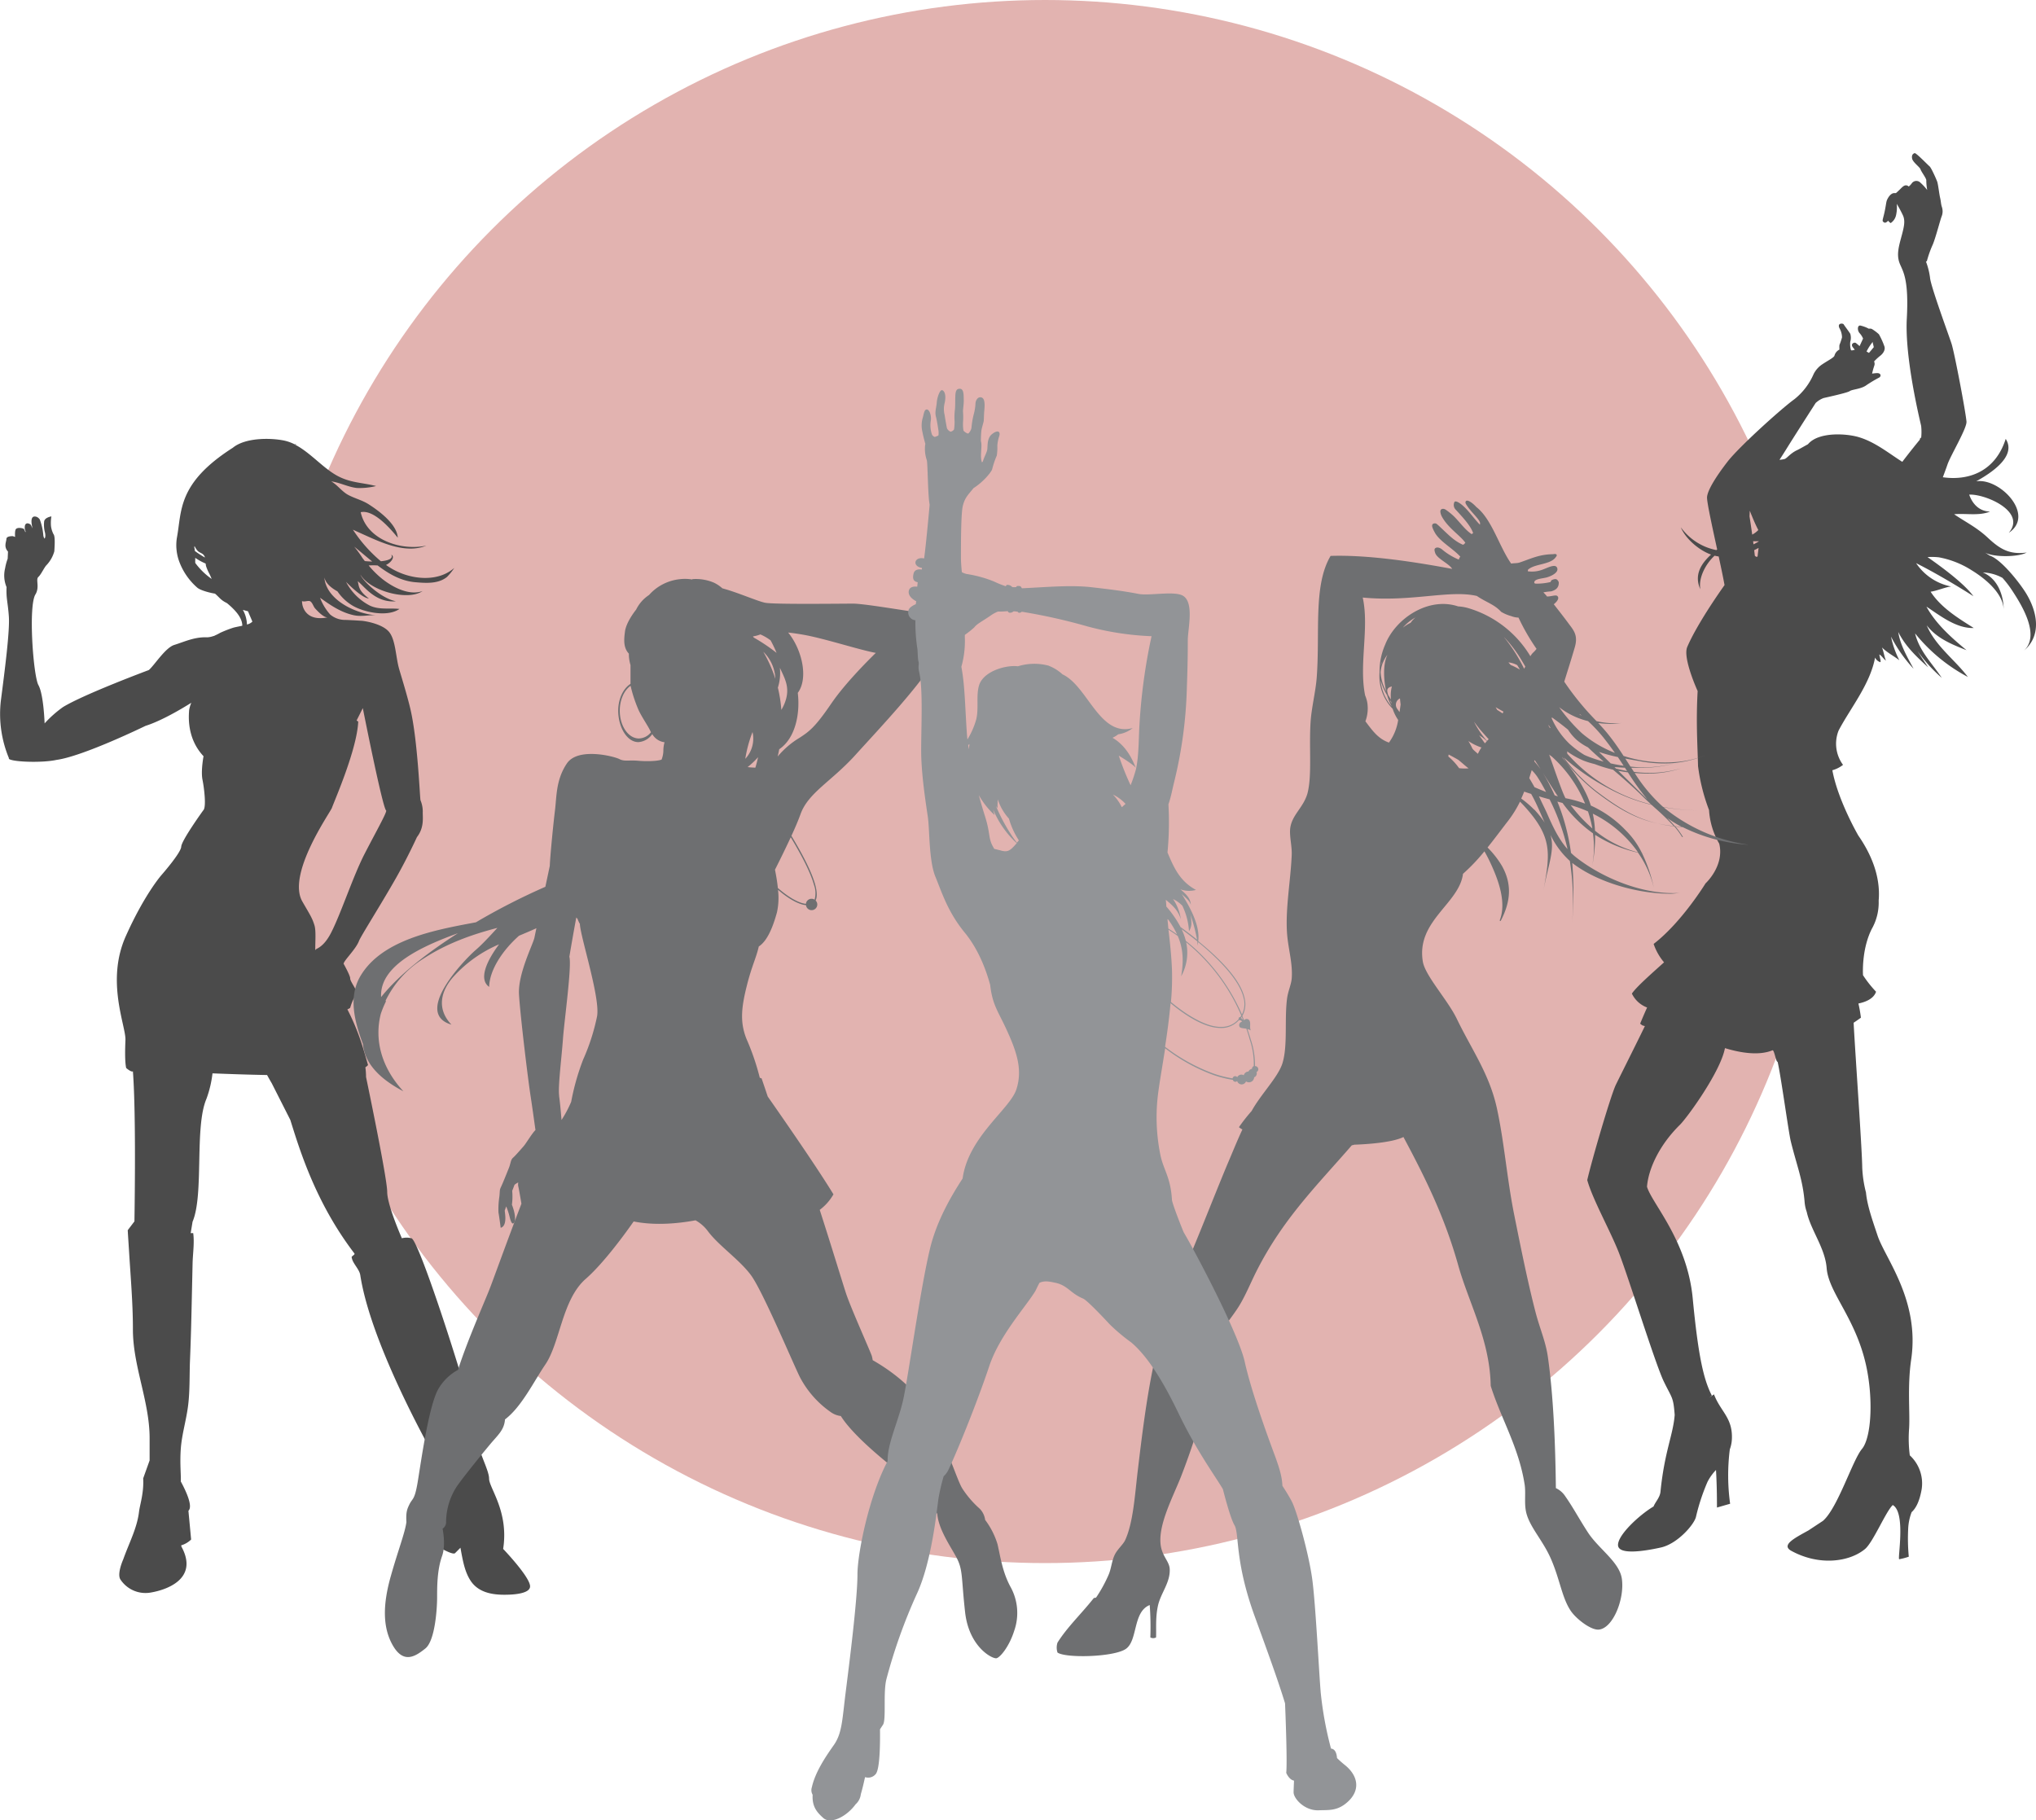
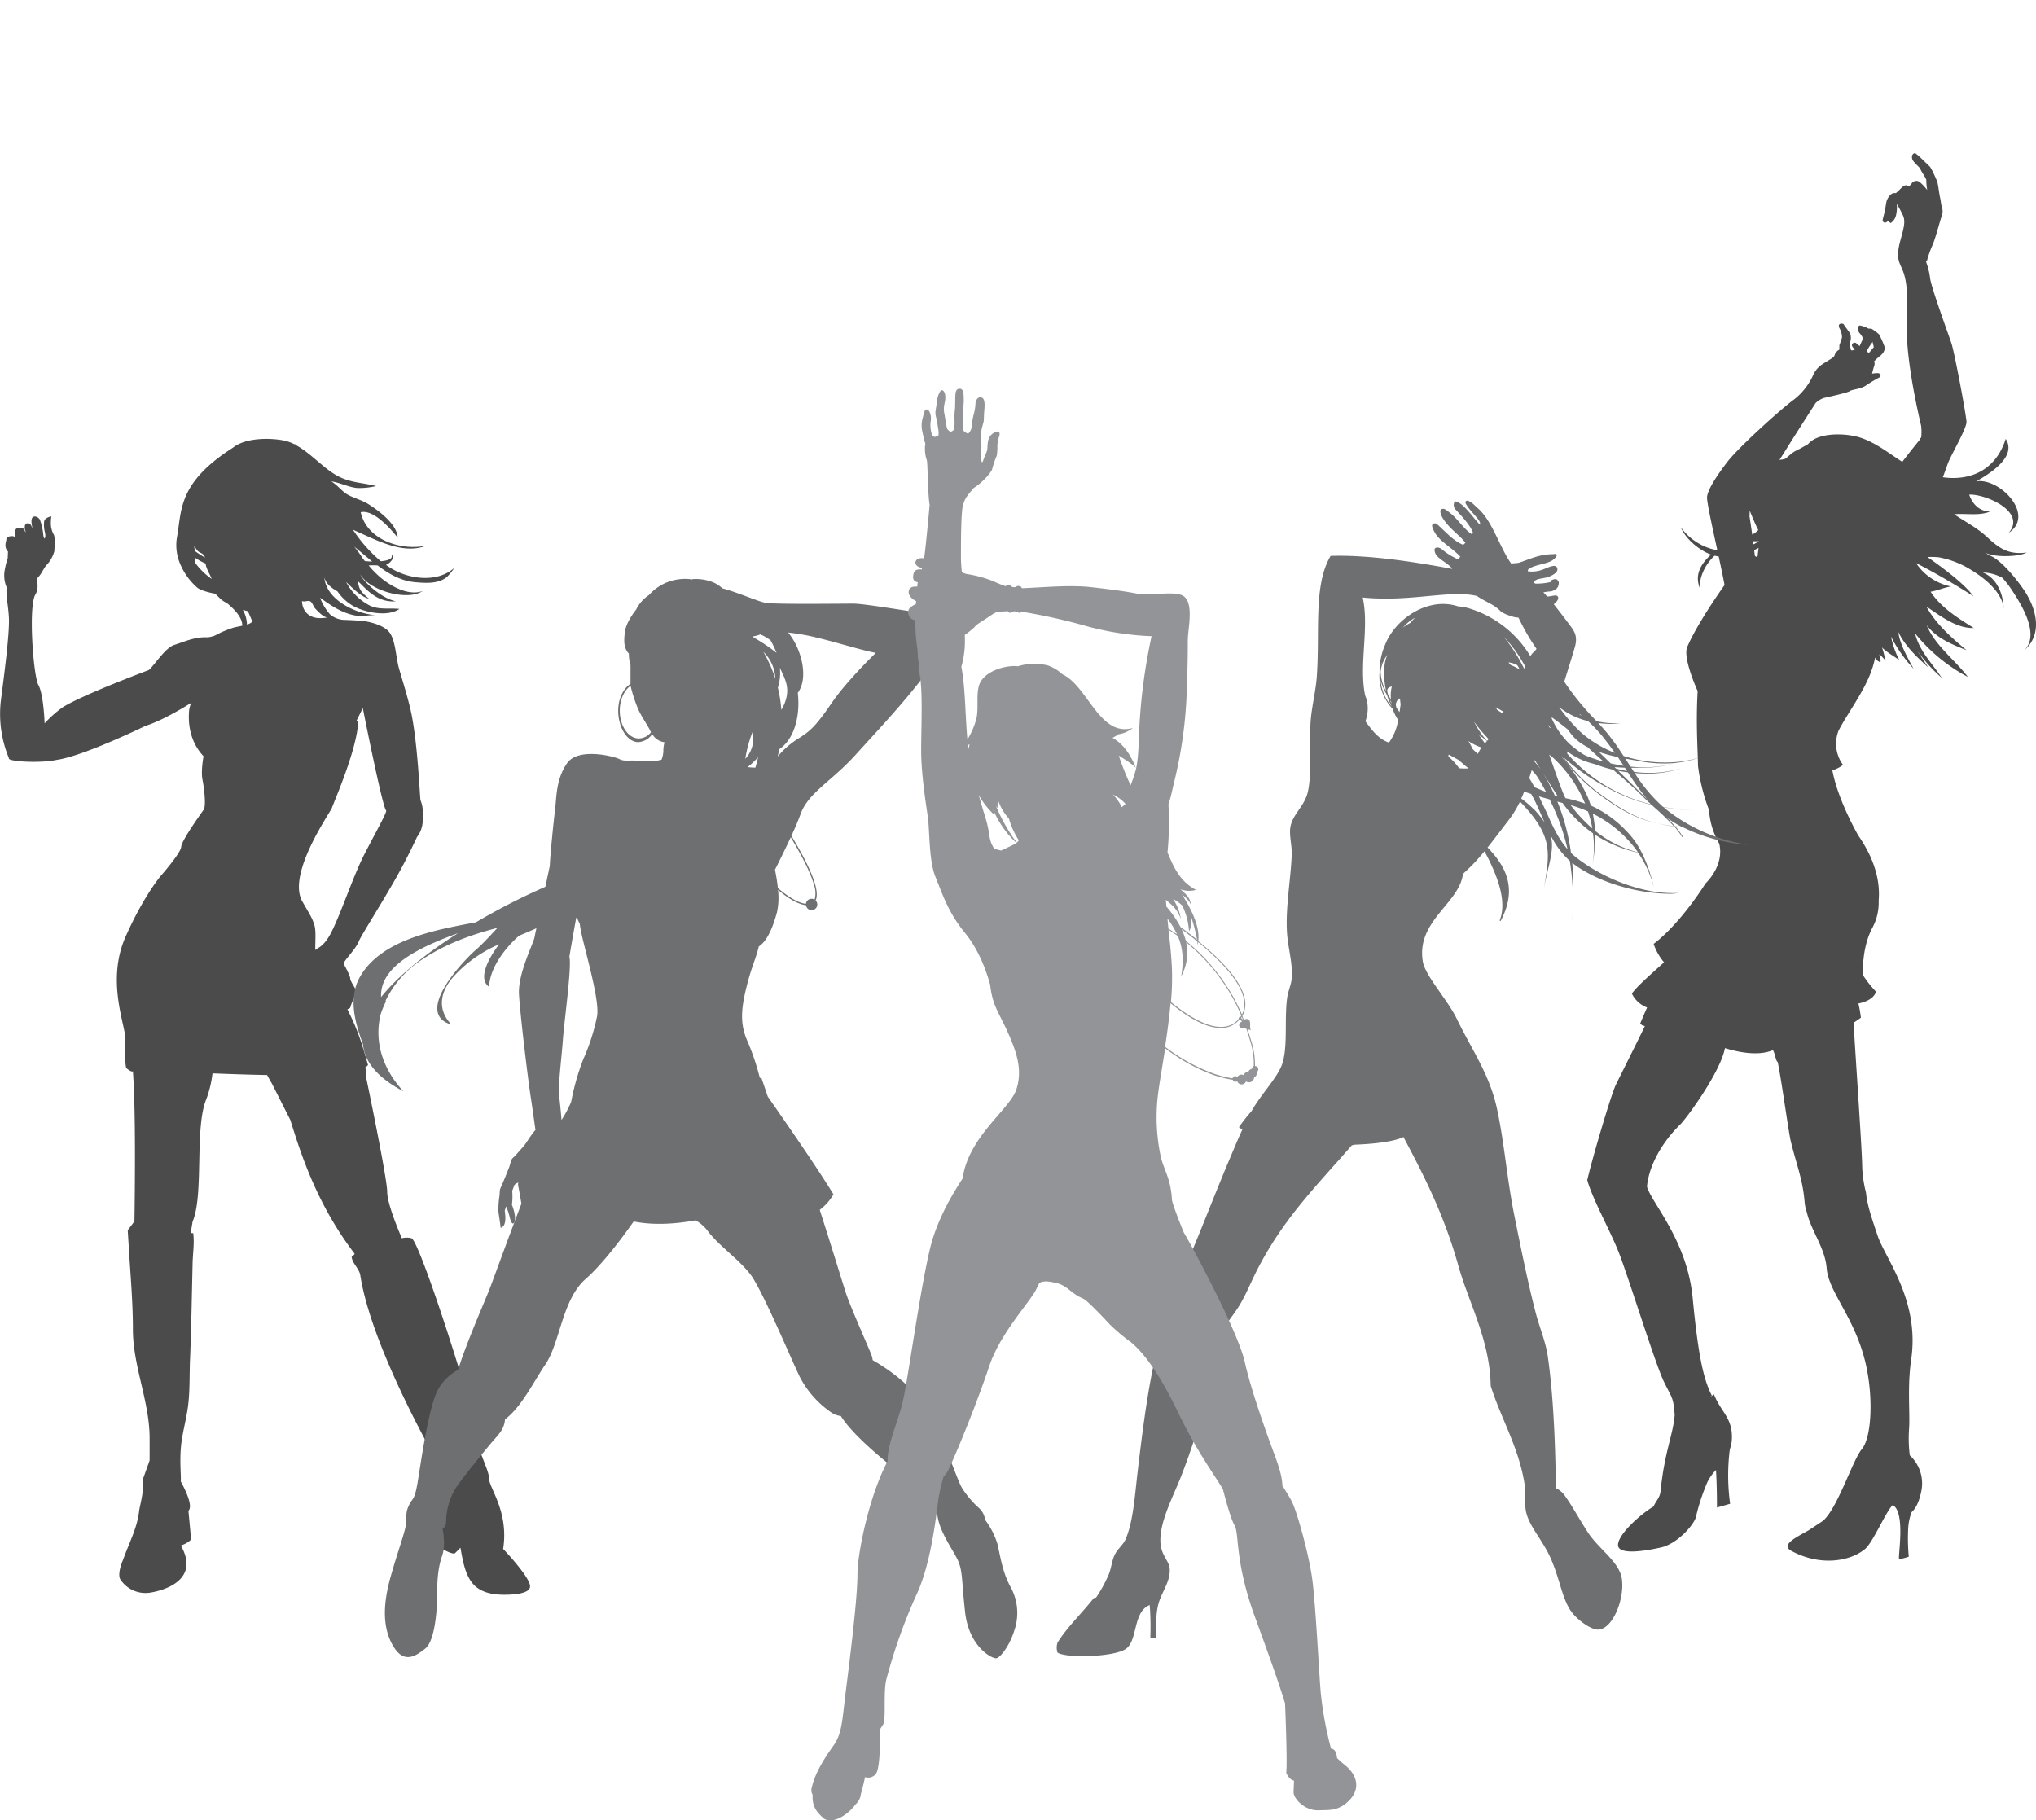
<svg xmlns="http://www.w3.org/2000/svg" data-name="layer 1" viewBox="0 0 586.09 524.08">
-   <circle cx="300.83" cy="225" r="225" style="fill:#e2b3b0" />
  <path d="M688.34 328.11c-1.68-2.73-7-9.65-10.46-10.79l-1.3-.85c2.41 1.4 9.51 1.36 12 0-5.14.68-7.85-1.14-11.3-4.36-3.08-2.87-6.4-4.49-9.59-6.66 3.34-.32 7.22.54 10.34-.78-3.08-.05-5.07-2.18-6-4.87 4.62-.24 16.6 4.89 11.39 11 7.72-5.14-2.57-15.91-9.37-14.83 3.57-2 11.86-7 8.49-12.22-2.88 9.1-10.27 12.15-18.1 11.05.68-1.8 1.16-3.15 1.35-3.71.86-2.51 5.59-10.39 5.46-12.29-.18-2.57-3.45-19.86-4.32-22.51s-6-16.57-6.17-18.92a20.7 20.7 0 0 0-1.17-4.66c.17-.06.27-.13.28-.23a31 31 0 0 1 1.73-4.8c.91-2.31 2.14-7.16 2.53-8.07a3.94 3.94 0 0 0 0-2.73c-.26-.9-.23-1.52-.48-2.57s-.56-3.88-.84-4.64-1.71-4-2.21-4.4-3.87-3.92-4.28-3.78-.93.48-.72 1.56 2.24 2.47 2.42 3.11 1.75 2.66 1.66 3.2a16.87 16.87 0 0 0 .26 2.74A15.2 15.2 0 0 0 658 210a1.62 1.62 0 0 0-2.49.16 5 5 0 0 1-.88.94c-1-.89-1.84.14-2.48.77-.39.39-.87.82-1.2 1.12h-.52c-1.14.05-1.93 1.61-2.13 2.17s-.27 1.72-.74 3.74-.71 2.14 0 2.55c.35.2.79-.13 1.14-.51a2.39 2.39 0 0 0 .73.68 3.68 3.68 0 0 0 1.58-2.44 10.36 10.36 0 0 0 .17-3.09 37.08 37.08 0 0 1 1.77 3.3c.79 1.72.25 3.63-.57 6.65s-1.22 5.1-.31 7.32 2.62 4.38 2 15.77 3.8 29.38 4.13 30.89a16 16 0 0 1 0 3.46l-.27-.05c0 .21-.1.41-.16.61-.91 1.1-2.73 3.34-5 6.32-4-2.55-7.77-5.65-12.4-7.07-3.68-1.13-11.72-1.62-14.75 2-1.19.65-2.33 1.33-3.12 1.7-1.92.89-2.94 2.35-3.58 2.55a9.43 9.43 0 0 1-1.5.24c.72-1.1 1.36-2.11 1.87-2.93 1.9-3.08 6.75-10.65 8.53-13.42a6.8 6.8 0 0 1 2.28-1.43c1.13-.27 6.87-1.51 7.54-2s3-.56 4.54-1.53a39.13 39.13 0 0 1 3.78-2.29c.86-.35.73-1.44-.51-1.36-.36 0-.84.07-1.37.14a21.39 21.39 0 0 1 .67-2.41 1.59 1.59 0 0 0-.1-1.09 15.57 15.57 0 0 1 1.71-1.59c.8-.58 1.69-1.76 1.21-2.89a21.93 21.93 0 0 0-1.53-3.35 14 14 0 0 0-2.04-1.53 1.55 1.55 0 0 0-.86-.06 9.44 9.44 0 0 0-2.46-.92c-.88-.08-.88 1.45-.2 2.19a5.39 5.39 0 0 1 1 1.56l-1 2.17c-.43-.37-.87-.75-1.07-.89-.45-.32-1.69.22-.84 1.28l.52.65c-.38.13-1 .3-1.1.09a6.09 6.09 0 0 1-.19-2.41 3.91 3.91 0 0 0 0-2.25c-.29-.53-1.73-2.4-1.9-2.73s-1.93-.48-1.23 1.08a5.5 5.5 0 0 1 .75 2.66 17.47 17.47 0 0 1-.75 2.22 11.44 11.44 0 0 0 0 1.3 2.75 2.75 0 0 0-1.44 1.8c-.29.6-1.93 1.38-3.62 2.53a7.16 7.16 0 0 0-2.4 2.8 18.69 18.69 0 0 1-5.51 7.17c-3.63 2.6-15.93 13.69-19.26 18s-5.69 8.14-5.87 10.13c-.12 1.26 1.44 8.34 2.91 15.11l-.23.19a16.62 16.62 0 0 1-10.24-6.57c1.34 3.26 5.2 6.61 8.71 7.86-2.91 2.66-4.94 5.9-3.08 10-.61-3.29 1.54-7.35 4.1-9.68.37.09.77.16 1.18.23.68 3.17 1.31 6.14 1.68 8.23-4.85 6.86-8.93 13.55-10.74 17.83-1.35 3.19 3 12.68 3 12.68-.52 9.15 0 16.17.11 21.59a54.65 54.65 0 0 0 3.17 12.67 21.86 21.86 0 0 0 2.93 9.66c1.57 6.43-3.94 11.45-3.94 11.45s-6.85 11.21-14.94 17.43a16.38 16.38 0 0 0 3 5.3c-3.86 3.47-8 7.12-9.26 9a7.93 7.93 0 0 0 4.38 4q-1 2.21-2 4.65c.89.79.9.49 1.35.72-1 2.16-8.11 16.34-8.44 17.08-1.6 3.64-6.78 21.35-8.14 27.23 1.56 5.62 6.68 14.66 9.14 21 2.83 7.28 10.42 31.85 12.9 37 2.39 4.93 2.73 4.34 3.13 9.61-.42 5.68-2.94 10.55-4.09 22.12-.16 1.66-1.45 2.89-2 4.25-4 2.36-10.37 8.23-10.22 11.16s8 1.61 12.34.64c4.8-1.06 9.69-6.71 10.12-8.92a58.74 58.74 0 0 1 3.31-10 14.46 14.46 0 0 1 2.43-3.39c.22 3.59.28 7.17.28 10.81l3.79-1.09a59.63 59.63 0 0 1-.09-15.66 9.91 9.91 0 0 0 .6-3.07c.23-6-3.21-7.78-5.1-12.61l-.06-.16c-.46.32-.92.64-1.39 1l.77-.66c-2.36-4.59-3.9-11.27-5.5-28s-11.79-27.32-13.16-32.11c.38-4.91 3.35-11.78 9.44-17.79 2-1.92 11.73-15.27 13-22.11 2.83.86 9.15 2.52 13.69.62.52-.14 1 3.47 1.47 3.31.91 3.82 3.14 20.18 3.78 22.84 1.69 6.92 3.47 11.05 4 17.61a11.49 11.49 0 0 0 .61 2.79c1.16 5.26 5.28 10.35 5.73 16.17.55 7.1 8.33 14.31 11.35 28 2.11 9.62 1.54 20.78-1.19 24.05s-7 17.08-11.24 20.71l-4.17 2.75c-4 2.22-8 4.23-4.88 5.9 8 4.36 16.65 3.19 21.16-.54 2.34-1.94 6-10.82 8-12.67 3.85 2.2 1.31 15.6 1.86 15.6a18.77 18.77 0 0 0 2.75-.73 55.33 55.33 0 0 1-.18-7.89 15.12 15.12 0 0 1 1-4.94c1.12-1 2.25-2.9 2.89-6.61a11 11 0 0 0-3.42-9.74 38 38 0 0 1-.19-7.85c.26-4.69-.54-12.06.59-19.73 2.51-17.06-7.47-29.09-9.66-35.64-1.47-4.41-3-8.66-3.35-12.43a34.46 34.46 0 0 1-1.08-7.18c-.06-5.53-2-32.52-2.48-41.71 1.36-.9 2.1-1.46 2.1-1.46a41.07 41.07 0 0 0-.72-4.08c2-.41 4.39-1.33 5.08-3.39a32.91 32.91 0 0 1-3.76-4.76c-.08-1.62-.17-7.92 2.51-13.29a15.38 15.38 0 0 0 2-8.19c.63-7.24-2.45-13.81-5.85-18.71 0 0-5.88-10.1-7.48-18.81a8.9 8.9 0 0 0 3.07-1.55 10.27 10.27 0 0 1-1.27-9.89c3.37-6.43 9.06-13.28 10.5-21a2.48 2.48 0 0 0 1.51 1.33c.27-.27-.29-1.74-.28-2.22.6.28 1.28 1.37 1.89 1.77-.48-1.2-.66-2.64-1.14-3.8 1.37 1.42 3.65 2.62 5 3.69a25.94 25.94 0 0 1-2.39-6.79 41.23 41.23 0 0 0 6.49 9.24c-1.79-3.3-3.89-6.94-4.41-10.59 2.05 4.13 5.23 7.1 8.62 10.19-1.06-1.58-2.12-3.14-3.1-4.75a42.36 42.36 0 0 0 7 7.76c-2.82-4.25-6.46-7.71-7.68-12.79a48.89 48.89 0 0 0 15.2 12.54c-3.69-4.91-9.35-8.92-11.85-14.86 2.94 3.79 7.32 5.52 11.47 7.16-4.17-3.46-8.81-7.49-11.55-12.55 3.93 2.59 8.58 6.32 13.63 6.16-4.45-2.81-9.42-5.82-12.43-10.45 1.93-.28 4.27-1.34 5.92-1.5a15.8 15.8 0 0 1-10.09-6.72c7.81 3.91 16.49 9.51 16.49 9.51-2.41-3.32-8.05-7.66-13.21-11.26a19.26 19.26 0 0 1 3.22.06 26.38 26.38 0 0 1 9.46 3.72l.09.21a1.89 1.89 0 0 0-.09-.21c4.91 3 9.36 7.32 9.24 11.65.06-4.42-1.75-9.28-6-11a12.56 12.56 0 0 1 5.65 1.55 30.51 30.51 0 0 1 2.76 3.59c2.74 4.17 8.18 12.86 3.46 17.34 5.3-4.55 3.67-11.48.52-16.58Zm-44.46-71.79a1.69 1.69 0 0 0 .32-.52l.37 1.54-1.39 1.66-.7-.41a15.18 15.18 0 0 1 1.4-2.27Zm-33.74 59.47c.42-.21.84-.42 1.26-.65-.11 1-.23 1.82-.26 2.24s-.37.47-.82 0Zm-.2-1.68-.12-.89h1.72a16 16 0 0 1-1.6.89Zm-1.07-9.68c.57 1.47 1.62 4 2.31 5.27a2.22 2.22 0 0 1 .13.31 6.86 6.86 0 0 1-1.74 1.3c-.28-2-.55-3.81-.78-5.25.03-.57.05-1.12.08-1.63ZM105.4 359.27c1.16-9 2.61-20.18 2.32-24.37s-.81-5.16-.66-8.47a8.65 8.65 0 0 1-.42-5.42 15.35 15.35 0 0 1 .74-2.76l.09-2v-.06c-1.29-1.41-.49-2.76-.45-3.65s1.88-.78 1.88-.78l.62.22a8.1 8.1 0 0 1 0-1.48 2.94 2.94 0 0 1 .12-.59c.34-.87 2.2-.45 2.42-.21a2.72 2.72 0 0 1 .38.92c0 .05.1-.16.1-.22s-.2-.51-.22-.69c-.24-2.36 1.4-1.6 1.73-1.2 0 0 .07.14.1.19l.36.81-.18-1c-.43-2.66.73-2.49 1.31-2.34a2 2 0 0 1 1 .82 17.2 17.2 0 0 1 1 4.47 2.1 2.1 0 0 0 .34 1s.41-.29.16-1.66a8.71 8.71 0 0 1-.27-3.19c.08-1.25 2.1-1.54 2.1-1.54a11 11 0 0 0-.12 2.78 7 7 0 0 0 .71 2.32c.59.64.29 4.09.25 4.94a9.51 9.51 0 0 1-2.16 3.89c-.74.68-1.59 2.73-2.43 3.49s.4 2.79-.78 4.93c-2.19 3.07-.71 23.52.8 26.24s1.77 11 1.77 11a32.71 32.71 0 0 1 5.31-4.71c6.16-3.75 24.68-10.64 24.69-10.65 1.59-1.35 4.74-6.43 7.33-7.23 3-.94 5.88-2.35 9.47-2.19a6.13 6.13 0 0 0 1.91-.41v.06c.14-.08.28-.16.43-.23a12.5 12.5 0 0 0 1.41-.72 35.23 35.23 0 0 1 3.67-1.44c.53-.17 1.6-.36 2.69-.6 0-2.29-2-4.51-4.41-6.5-1.88-.94-2-1.49-3.45-2.74-1.2-.16-4.14-.9-5.08-1.7a18.45 18.45 0 0 1-5.38-8 13.67 13.67 0 0 1-.51-6.38c1.45-7.62 0-15.64 16.11-25.92 3.52-2.89 10.57-2.89 14.65-2.09a12.49 12.49 0 0 1 3.14 1.11 3.36 3.36 0 0 1 .56 0l-.41.11c4.21 2.18 7.74 6.4 11.71 8.71s7.47 2.13 11.59 3.19a20.1 20.1 0 0 1-5.53.56c-2.53-.27-4.91-1.58-7.4-1.9 1.81 1 3.06 2.94 5 3.95s3.92 1.46 5.75 2.62c2.88 1.83 8.19 5.7 8.41 9.64-2.09-2.59-6.92-8.18-10.67-7.34 1.82 8.08 11.75 11.17 18.91 9.62-6.13 2.49-13.19-1-18.74-3.49-.79-.36-1.6-.72-2.41-1.1a41.41 41.41 0 0 0 8.05 9.09c2.07-.19 3.64-.75 3-1.88 1.17.59-.07 2.28-1.53 2.95.57.39 1.15.77 1.75 1.12 5.54 3.19 13.23 3.87 17.91-.27a16.45 16.45 0 0 1-2.11 2.61c-2.5 2-5.94 1.78-9.1 1.51-4.15-.36-7.62-2.38-10.85-4.83a20.57 20.57 0 0 0-2.58 0 26.58 26.58 0 0 0 3.87 3.85c3.39 2.69 8 4.85 11.64 3.52-4.19 2.94-15.19 0-17.91-4.78.63 1.84 6 6.91 10.24 7.72-5.87.53-9.11-4.31-11-5.79.4 1.27 0 2.58 3.23 5-1.81-.15-5-3.2-6.58-4.77a16 16 0 0 0 6.91 6.84c2.76 1.24 5.56.61 8.46.93-3.4 2.39-10 1-13.28-.83a13.73 13.73 0 0 1-4.56-4.22c-1.78-1-3.32-2.22-3.78-4 .54 6.59 9.4 10.62 15.15 10.87-2.39-.16-4.43.51-6.84-.05-3.66-.84-6.58-2.87-9.55-5l.06.15a15.27 15.27 0 0 0 2.85 4.68 6.63 6.63 0 0 0 4.15 1.56c.77 0 1.85.08 2.67.11l2.42.15c2.43.31 6 1.26 7.61 3.07 2 2.23 2 7.27 3 10.77.3 1.09 2.34 7.62 3.27 11.66 2.07 8.94 2.69 25.19 2.88 26.15a8.4 8.4 0 0 1 .66 3.27c-.07 1.59.52 4.52-1.68 7.35 0 0-2.55 5.63-6 11.73-4.47 7.87-10.16 16.78-10.69 18.18-.89 2.36-4.29 5.55-4.42 6.54 0 0 1.93 3.43 1.9 4.23s1.67 2.95 1.64 3.59a4.06 4.06 0 0 1-.42 1.84 14.66 14.66 0 0 0-1.22 3c0 .08-.3.25-.81.48a66 66 0 0 1 3.94 9.36c.57 1.72 1.37 4.45 2 6.67a2.93 2.93 0 0 1-.76.63 22 22 0 0 1 .19 2.81c.48 2.3 6.09 29.2 6.09 33.07 0 3.22 3 10.53 4.22 13.35a5.52 5.52 0 0 1 2.76 0c2.41.6 18.64 51.68 18.64 56.06s3.71 10.46 3.71 13.15 5.73 9.44 4.05 20.23c0 0 7.75 8.09 7.75 10.78 0 2.32-5.77 2.4-7 2.41-3.83.06-7.89-.61-10.14-4.06-1.56-2.39-2.12-5.29-2.64-8-.09-.5-.18-1-.26-1.47l-1.56 1.56c-.56.56-3.76-1.25-3.76-1.25.61 0 0-6-.51-9.72-2.17-3.62-2.79-8.81.08-12.23l-.9-3c-.69-1.24-1.62-2.91-2.7-4.91-6.09-11.31-17.08-33.3-19.49-48.94-.26-1.72-2.21-3.37-2.44-5-.33-.42 1.06-.83.74-1.25-11.17-14.64-15.73-29.78-18.44-38.43l-5.35-10.56c-.44-.74-.89-1.54-1.34-2.36-5.26-.09-10.67-.28-15.71-.48a31.59 31.59 0 0 1-1.74 7.33c-3.51 8.19-.66 27.52-4 35.39l-.54 3.29a3.5 3.5 0 0 1 .73 0c.38 2.78-.11 5.87-.18 8.66l-.21 9.41c-.13 6.21-.28 12.42-.54 18.63-.17 4.15 0 8.69-.55 13s-1.8 8.22-2.1 12.43.12 7.77 0 9.34c1.52 2.8 3.56 7.18 2.2 8.45l.78 8.28a7 7 0 0 1-2.87 1.68 2.87 2.87 0 0 0 .1.4c5.11 9.42-4.66 12.55-9.17 13.23a8.63 8.63 0 0 1-8.34-3.7c-1.22-1.57.73-5.88.73-5.88 1.74-4.89 4-9 4.56-13.8.25-2 1.42-5.37 1.19-9.54l1.85-5.16v-6.41c0-10.66-4.87-20.82-4.81-31.51 0-7.38-.66-14.91-1.11-22.28-.12-2-.27-4.06-.38-6.09l1.93-2.53c.14-9.17.4-32.12-.44-43.2-.45.33-1.93-.95-1.93-.95-.45-1.87-.3-6.07-.22-8.06.18-4-5.73-16.93.12-29.94 5.37-12 10.21-17.51 10.21-17.51s5.65-6.42 5.73-8.22 6.35-10.48 6.35-10.48c.91-.81.28-6.27-.23-8.79s.3-6.77.3-6.77c-5-5.31-4.21-12-4.15-13.25a9.24 9.24 0 0 1 .63-2.14c-3 1.89-8.77 5.27-13.18 6.65 0 0-18 8.78-25.64 9.8-3.9.87-12 .63-13.54-.2a.32.32 0 0 1-.16-.35 33.19 33.19 0 0 1-2.32-16.35Zm104.13-41.2.66.86c.65.07 1.38.12 2.13.13-1.75-1.41-3.45-2.9-5.18-4.27a31.28 31.28 0 0 1 2.39 3.28Zm-13.68 14.46c-.45-.51-.75-1.64-1.35-2s-1.6.25-2.39-.08c0 2.25 1.61 5.93 7.53 4.65-1.04.31-2.83-1.51-3.79-2.57Zm-3.65 84.4c2.17 3.79 2.84 4.69 3.5 6.89.48 1.58.19 4.84.23 7.05.1 0 .17-.06.17-.1 0-.32 2.13-.45 4.38-4.84 2.88-5.61 6.32-16.29 9.69-22.8 3.12-6.06 6.52-12.07 6.15-12.39-1.07-.95-6.71-29.48-6.71-29.48l-1.79 3.57.47.31c-.35 8-6.79 22.65-7.58 24.85-.48 1.32-13.03 19.06-8.51 26.94Zm-26.71-94.25a13.56 13.56 0 0 1-1-2.29 5.12 5.12 0 0 1-.12-.75 16.19 16.19 0 0 1-3-1.64v1.4a.84.84 0 0 0 .06.14 20.29 20.29 0 0 0 4.67 4.53c-.18-.47-.39-.93-.61-1.39Zm-3.41-6.68a5.54 5.54 0 0 1-.9-1.39l-.09.32a7.65 7.65 0 0 1 .18 1.1 28.81 28.81 0 0 0 2.9 1.88 2 2 0 0 0-.1-.29c-.45-1-1.25-.92-1.99-1.62Zm15.75 20.38c-.37-.93-.87-2-1.27-3-.49-.12-1-.26-1.48-.41a9.18 9.18 0 0 1 1.18 4.22 3.2 3.2 0 0 0 1.57-.84Z" transform="translate(-105.17 -157.4)" style="fill:#4b4b4b" />
  <path d="M584 389.79a60.26 60.26 0 0 0 10.12.91 56.83 56.83 0 0 1-10.21-1 45.34 45.34 0 0 1-8.17-9.76c1.37.12 2.72.17 4 .17a30.71 30.71 0 0 0 9.35-1.51 32.5 32.5 0 0 1-13.58 1l-.77-1.18h2.86a33.2 33.2 0 0 0 10.09-1.42 30.56 30.56 0 0 0 8.68-2.3 28 28 0 0 1-7.91 2l.61-.21-.62.21a38.71 38.71 0 0 1-15.91-1.67c-1.25-1.92-2.56-3.85-4-5.67-1-1.31-2.14-2.58-3.3-3.8a31.44 31.44 0 0 0 4 .24c1 0 2-.19 3-.27a23.78 23.78 0 0 1-7.47-.51 79.61 79.61 0 0 1-9.31-11.37c1.37-4.44 1.83-5.79 3-9.78 1.08-3.61-.3-5-1.83-7.07s-3.06-4-4.18-5.44c1.52-1.25 1.44-2 1-2.39s-2 .22-3 .15c.15 0-1-1.18-1-1.18a15.66 15.66 0 0 1 2.24-.29c1.26-.36 2.28-1 2.19-2.67-.45-.9-.81-1.05-1.84-.66-.49.19-.41.6-.57.65a17.13 17.13 0 0 1-3.88.46c-.31 0-.71 0-.75-.25-.15-1.16 2.3-1.18 3.62-1.56 1.55-.45 3.33-1.46 3-2.6-.39-1.44-2.46-.3-4.15.34a8.66 8.66 0 0 1-4.35.51c.15-.23-.1-.29.09-.47 1.89-1.74 6.32-1.38 7.91-3.52.19-.26.48-.53.27-.82s-.81-.12-1.14-.11c-4 .08-6.49 1.41-9.59 2.43-.72.19-1.53.14-2.32.27-3.44-4.85-5.54-12.77-10-16.26-1.15-1.25-2.66-2.32-3.07-1.66-.26.42.11.87.4 1.31 1.26 1.94 3.68 3.94 3.72 5a1.48 1.48 0 0 1-.05.41c-1.63-1.65-2.93-3.65-4.68-5.27-1.46-1.35-2.46-1.67-2.66-1.23a1.92 1.92 0 0 0 .46 2.26c1.93 2.12 4.19 4.49 4.94 6.68-.09-.05-.37.32-.46.26-2-1.28-3.69-3.88-5.53-5.52a19.3 19.3 0 0 0-1.88-1.47c-.73-.5-1.67-.33-1.56.66a3.83 3.83 0 0 0 .46 1.37c1.8 3.28 5.4 5.48 6.72 7.47-.19.2-.51.64-.76.54-2.32-1-4-2.73-5.78-4.4-1.14-1.08-1.74-1.67-2-1.71s-1.3-.09-.95 1.12a7.47 7.47 0 0 0 .62 1.35c1.3 2.61 5.27 4.7 7.42 7.1a1.84 1.84 0 0 0-.42.85 18.39 18.39 0 0 1-4.92-3c-.45-.33-1.26-.73-1.86-.29-.4.29-.17.89-.06 1.29.48 1.73 4 3.09 4.92 4.67-9.81-1.83-23.75-4.11-35-3.74-5.05 8.54-3 21.94-4 35.08-.31 4.05-1.52 8.72-1.77 12.87-.46 7.35.45 15.37-.89 20.43-1.2 4.18-4.54 6.18-4.98 10.18-.22 2.25.55 5 .45 7.55-.32 7.45-1.86 15.44-1.34 22.65.33 4.4 1.67 8.56 1.34 12.87-.14 1.78-1.06 3.68-1.34 5.78-.79 6.05.24 13.57-1.33 18.65-1.25 4-6.14 8.82-8.88 13.76a49.75 49.75 0 0 0-3.65 4.65 7.67 7.67 0 0 0 1 .66c-1.59 3.4-3 6.95-4.41 10.22-4.3 10.34-8.6 21.58-13.32 32.42-7.54 17.28-9.87 34.28-12.44 56-.79 6.69-1.26 14.48-3.55 19.53-.62 1.38-2.29 2.64-3.11 4.44s-.94 4-1.77 5.78a39.88 39.88 0 0 1-3.44 6.25c-.29.39-.55 0-.85.41-3.48 4.39-7.59 8.28-10.33 12.67a4.55 4.55 0 0 0 0 2.87c2.32 1.64 16 1.34 19.59-1s2-10.72 6.95-12.68a83.26 83.26 0 0 1 .18 9.32 1.7 1.7 0 0 0 1.65 0c.1-2.43-.2-5.56.5-8.93.77-3.79 3.63-6.79 3.43-10.77-.12-2.16-2-3.47-2.55-6.55-1-5.87 3.41-14 5.78-20a195.07 195.07 0 0 0 6.19-18.55c2-7.25 2-15.12 4.83-21.83 1.3-3 3.91-5.83 5.77-8.88s3.28-6.59 4.88-9.77c7.67-15.24 17.48-24.82 27.53-36.41.24 0 .47-.1.7-.16 3.51-.12 10.9-.59 14.15-2.21 6.15 11.5 11.81 22.78 15.79 37 3.1 11 9.1 21.45 9.33 34.64 2.94 9.39 8.11 17.68 9.77 28.42.38 2.5-.17 5.35.44 8 1 4.24 4.77 8 7.1 13.32 2.62 5.95 3.2 11.35 5.78 15.1 1.55 2.25 5.71 5.51 8 5.33 4.11-.33 7.51-8.88 6.66-14.66-.71-4.83-6.68-8.57-9.77-13.32-2.45-3.75-4.36-7.36-6.49-10.36a6.46 6.46 0 0 0-2.73-2.39c-.15-13.27-.76-27.09-2.32-37.87-.64-4.41-2.29-8-3.56-12.87-2.28-8.82-4.27-18.77-6.21-28.42-2-10.14-2.8-20.62-4.89-30.2-2.16-9.9-7.33-17-11.54-25.75-2.61-5.41-9.08-12.38-9.77-16.43-2-11.76 10.48-16.7 11.55-25.31a55.13 55.13 0 0 0 6.17-6.48c.68 1.17 1.29 2.38 1.85 3.6 2.09 4.52 4.62 11.13 2.53 16.34l.28.13c3.08-5.83 3.2-10.87.38-15.88a26.79 26.79 0 0 0-4.14-5.29c1.91-2.38 3.79-4.91 5.8-7.52a32.13 32.13 0 0 0 3.54-5.68c.4.4.78.79 1.14 1.18 8.25 9 7.6 13.58 5.57 24.62 1.45-7.86 3.37-11.84 2.07-16.23a24.51 24.51 0 0 0 5.57 7.5 75.63 75.63 0 0 1 .57 18.76 104.88 104.88 0 0 0 .13-18.18c6.88 5.34 18.32 8.86 28.27 8.86 1 0 2-.19 3-.26-10.54.82-22.56-4.26-30.09-10.15a16.94 16.94 0 0 1-1.55-1.36 60.44 60.44 0 0 0-3.92-14.76l1 .27.49.13a37.59 37.59 0 0 0 8.76 8.74 29.49 29.49 0 0 1-.21 9.38 44.17 44.17 0 0 0 .83-8.95 37.72 37.72 0 0 0 12.33 5.12 29.32 29.32 0 0 1 4.58 10.14 44.26 44.26 0 0 0-3.42-10c.68.15 1.38.29 2.09.42-.72-.13-1.42-.28-2.11-.44a24.18 24.18 0 0 0-4.71-6.58 32.17 32.17 0 0 0-10-7.09 25 25 0 0 0-1.43-3.6 47.57 47.57 0 0 0-6.66-10l-.19-.4a51.91 51.91 0 0 0 9.77 10.09c8.36 6.36 13.9 8.87 22.46 9.84a20.48 20.48 0 0 1 2.32 3.12h.26a22 22 0 0 0-2.24-3.08l2.05.19a49.86 49.86 0 0 0 19.16 5.14 49.43 49.43 0 0 1-24.23-10.53Zm-35.64-17.43Zm-2.24 6.78a13.17 13.17 0 0 1 1.48 1.74c1 1.53 1.83 3 2.63 4.53-1.12-.44-2.23-.91-3.33-1.38-.49-.9-1-1.77-1.51-2.61.22-.75.46-1.5.7-2.28Zm5.17-12.2c-.12-.22-.25-.45-.36-.68a.61.61 0 0 0 .05-.12c.18.29.36.58.55.87Zm.63-3c1.68 1.2 3.23 2.39 4.63 3.53a14.38 14.38 0 0 0 2.46 2.92 16.08 16.08 0 0 0 3.25 2.15c1.48 1.42 3 2.78 4.55 4.12a44.26 44.26 0 0 1-4.72-1.56c-.3-.12-.59-.25-.89-.39a29.44 29.44 0 0 1-4.26-3.2 23 23 0 0 1-5.11-7.34Zm4.39 9.79a24.12 24.12 0 0 0 4.69 2.64 23 23 0 0 0 3.23 1 38.9 38.9 0 0 0 5.28 1.62c2.9 2.49 5.82 5 8.61 7.77.74.73 1.53 1.47 2.36 2.22a46.89 46.89 0 0 1-24.15-14.61 4.51 4.51 0 0 0-.05-.66Zm23.13 13.87c-.38-.36-.75-.71-1.11-1.07q-3.64-3.63-7.31-7.22c.92.18 1.85.33 2.77.45a75.18 75.18 0 0 0 5.62 7.82Zm-1.88-11a38.36 38.36 0 0 0 6.7.6 31.73 31.73 0 0 0 3.41-.19 33.89 33.89 0 0 1-13.15 1.08l-.6-.93-.89-1.38c1.49.28 3.02.54 4.5.8Zm-4.62 1.84.61.94c-1.08-.2-2.14-.44-3.19-.72l-.43-.42c.95.06 1.96.13 2.98.18Zm-.37-.58c-1.28-.18-2.52-.42-3.74-.69-1.13-1.11-2.26-2.2-3.38-3.29a45.62 45.62 0 0 0 5.44 1.47c.56.84 1.11 1.65 1.65 2.49Zm-12.08-14.41-.69-.39h.25Zm1.81 1.55a42.44 42.44 0 0 1 4.65 5c1 1.27 2.07 2.7 3.09 4.15a33.29 33.29 0 0 1-9.51-5.67A48.28 48.28 0 0 1 554 361a22 22 0 0 0 8.3 4Zm-57.3 6.18c-3.2-1.1-4.92-3.68-6.78-6.12a10.66 10.66 0 0 0 .53-5.46 10.15 10.15 0 0 0-.61-2c-1.83-8.94 1.24-19.42-.69-28.17 14.09 1.34 24.94-2.29 32.85-.46 2.67 1.83 5 2.39 7 4.57a11.11 11.11 0 0 0 2.87 1.22 6 6 0 0 0 2.12.44 61.25 61.25 0 0 0 5.19 9c-.8 1.1-1.06.94-1.77 2.12a31.18 31.18 0 0 0-18-13.88 12.8 12.8 0 0 0-2.8-.46c-8.47-2.85-18 3.4-21 11a19.31 19.31 0 0 0-1.62 8 13.52 13.52 0 0 0 3.78 10.49 12.54 12.54 0 0 0 1.58 3.2 14.67 14.67 0 0 1-2.65 6.51Zm33.14-30.35a37.06 37.06 0 0 1 5.11 6.78l1 1.69-.34.62a47.09 47.09 0 0 0-5.79-9.09Zm-12.94 37.73a17.45 17.45 0 0 0-3.11-3.37l.09-.57c.94.5 1.88 1 2.81 1.55 1 .81 1.93 1.67 2.93 2.44a15.34 15.34 0 0 1-2.72-.05Zm7.42-7.16-.46-.64q-.58-.84-1.2-1.68a11.89 11.89 0 0 1 2.2 1.7c-.16.22-.37.41-.54.62Zm-1 1.2a12.09 12.09 0 0 0-.76 1.29 5.24 5.24 0 0 0-.25.53c-.43-.37-.85-.74-1.25-1.11l-.32-.36a18 18 0 0 0-1.19-2.21 15.93 15.93 0 0 0 3.78 1.86Zm-28.54-24a11 11 0 0 1 1.48-2.71c-1.38 2.94-1.05 7.41-.37 10.54a13 13 0 0 1-1.6-5.53 9.88 9.88 0 0 1 .5-2.31Zm-.42.31a3 3 0 0 1 .35-1c-.08.21-.15.43-.22.63s-.08.22-.12.36Zm1.82 8.69a15.22 15.22 0 0 0 1.33 3.21 13.11 13.11 0 0 1-3.22-7.66 16.35 16.35 0 0 0 1.9 4.44Zm.71 1.17c.15.23.3.47.46.7l.06.5c-.18-.4-.35-.8-.51-1.21Zm.39 0c-.3-.45-.57-.9-.83-1.34-.07-.25-.13-.51-.2-.77-.22-1 .35-1.41 1.29-1.63a10.16 10.16 0 0 0-.25 3.76Zm2.46 3.62-.72-1a2 2 0 0 1 .85-2.92c.06.67.13 1.28.19 1.72-.09.66-.19 1.42-.31 2.22Zm3.17-25.69a13.25 13.25 0 0 0-2.21 1.4 13 13 0 0 1 3.65-2.94 7.17 7.17 0 0 0-1.43 1.56Zm22 34a26.22 26.22 0 0 1-3.72-5.5c.77 1 1.47 1.95 2.1 2.66l2.11 2.35c-.13.14-.29.3-.45.47Zm4.51-7.92c-.53-.33-1-.67-1.56-1l-.45-.78c.74.44 1.5.86 2.25 1.27Zm2.37-13.88-.65-.73v-.06a6.7 6.7 0 0 1 2.48.77c.27.43.53.86.78 1.3a20.07 20.07 0 0 0-2.57-1.3Zm6.72 41.6a29 29 0 0 0-3.73-3.2c.3-.66.58-1.32.85-2 .65.23 1.31.45 2 .66.57 1 1.11 2.06 1.62 3.16s.94 2.08 1.39 3.11c.29.68.59 1.36.9 2a30.11 30.11 0 0 0-2.99-3.75Zm9.54 11.31c-2.61-3-4.25-6.58-5.92-10.41-.45-1-1.34-2.78-1.81-3.8l-.45-.94c1 .3 2 .59 3.07.87a62.77 62.77 0 0 1 5.15 14.26Zm-3.64-15.44a61.23 61.23 0 0 0-3.88-7.27 30.14 30.14 0 0 0-2-2.52l.12-.36c1.17 1.77 2.31 3.58 3.42 5.35.8 1.27 1.62 2.59 2.45 3.88q.4.63.81 1.23Zm23.93 16.4a32.26 32.26 0 0 1-12.33-6.22 30.14 30.14 0 0 0-.63-4.9 34.72 34.72 0 0 1 13 11.1ZM562.29 391a34.36 34.36 0 0 1 1.26 4.91 44.24 44.24 0 0 1-6.24-6.71 36.4 36.4 0 0 1 4.98 1.8Zm-6.43-3.75c-.89-1.43-3.27-8.5-4.74-12.62a3.9 3.9 0 0 0 .68.51 37.44 37.44 0 0 1 9.66 13.62 35.81 35.81 0 0 0-5.6-1.56Zm8.94-2a51.08 51.08 0 0 1-9.51-9.79 64.31 64.31 0 0 0 12.94 8.91 50.14 50.14 0 0 0 12.36 4.73l.95.86a72.08 72.08 0 0 1 5.52 5.35c-8.48-1.05-13.96-3.76-22.26-10.07Zm24.66 10.3-2.06-.2c-.71-.83-1.48-1.66-2.3-2.46a35.73 35.73 0 0 0 4.36 2.65Zm-368.17 76.02c-7.75-4.06-11.2-8.7-11.64-13.57-2.31-6.25-4.34-13.45-.74-19.58 6.2-10.54 21.61-13.3 32.58-15.37l.67-.12a188.85 188.85 0 0 1 20-10.23c.57-2.67 1.05-4.94 1.27-6 .16-3.54 1.08-12.65 1.49-15.94.5-3.95.25-8.9 3.46-13.6s13.61-2 15.09-1.23 2.72.24 5.44.49c1.64.15 5.15.22 6.7-.33a7.33 7.33 0 0 0 .52-2.63 8.81 8.81 0 0 1 .34-2.37 4.77 4.77 0 0 1-3.54-2.35 5.29 5.29 0 0 1-4 2.31c-3.32 0-5.8-4.38-5.8-9.05 0-3.43 1.45-6.39 3.54-7.72v-5.4a11.59 11.59 0 0 1-.47-2.83v-.47c-1.64-1.74-1.42-4.1-1.12-6.38.37-2.84 3.21-6.3 3.21-6.3a10.59 10.59 0 0 1 3.71-4.2 13.75 13.75 0 0 1 9-4.57 12.22 12.22 0 0 1 3.47.11v-.11a13.28 13.28 0 0 1 6.18 1 10.12 10.12 0 0 1 2.47 1.65c4.39 1.16 10.2 3.76 12.37 4.16 2.72.49 21.52.24 25.23.24s18.79 2.72 20.52 2.72 4.7-.74 5.44.75 0 8.65-1.23 10.88c-4.84 8.7-17.07 21.51-24 29.18s-13.6 10.88-15.83 17.06c-.63 1.76-1.59 4-2.63 6.26 3.13 5.19 5.8 10.27 6.83 14 .65 2.32.55 3.75.14 4.62a1.63 1.63 0 0 1-1.16 2.78 1.62 1.62 0 0 1-1.61-1.44c-1.84-.17-4.34-1.43-7.06-3.6l-1-.82a19.55 19.55 0 0 1-.29 6.44c-1.15 4.22-2.77 8.28-5.24 9.87-.77 3.38-2 5.55-3.43 11.23-1.65 6.57-2.12 11 .23 16.18a70.42 70.42 0 0 1 3.49 10.4l.51.16s.89 2.57 1.77 5.23c4.79 6.85 14.28 20.53 18.92 28.16a14.57 14.57 0 0 1-3.95 4.47c3.18 9.84 6.7 21.41 7.59 24.11 1.42 4.24 6.51 15.56 7.36 17.82a7.38 7.38 0 0 1 .29 1.34c3.51 2 10.8 6.67 15 13.38 5.66 9.05 9.05 20.65 10.75 23.48a28.39 28.39 0 0 0 5.1 5.94 5.68 5.68 0 0 1 1.53 3.19 22.41 22.41 0 0 1 3.56 7c.85 3.68 1.41 7.92 3.68 12.17a15.48 15.48 0 0 1 1.13 12.73c-1.42 4.53-4 7.64-5.09 7.92s-7.93-3.11-9.06-13.3-.56-12.16-2.55-15.84c-1.7-3.17-5.09-8-5.45-12.39-1.67-3.1-4.09-6.67-9.83-11.1-8.19-6.32-15-12.45-17.94-17.1a6.19 6.19 0 0 1-2.71-1 28.16 28.16 0 0 1-9.06-10.18c-2-4-10.75-24.9-14.14-29.43s-9.34-8.49-12.45-12.73a11.37 11.37 0 0 0-3.46-3c-4.45.83-11.38 1.63-17.81.33-2.72 3.88-8.74 12.11-13.82 16.55-6.79 5.94-7.36 18.39-11.6 24.62-3.33 4.89-6.84 12.21-11.62 15.82-.23 3.06-2.06 4.5-4.23 7.1-2.83 3.39-7.64 9.34-9.62 12.16a19 19 0 0 0-3.11 10.47 2.21 2.21 0 0 1-1 1.72c.38 2.09.74 5.39-.16 7.9-1.42 4-1.42 8.78-1.42 11.89s-.56 12.45-3.39 14.71-6.23 4.53-9.34-.85-2.83-12.16-.57-20.09c2-7.12 4.07-12.41 4.46-15.46-.15-2.82.16-3.67.92-5.19.85-1.7 1.42-1.13 2.26-5.94s3.12-22.07 6-27.17a14.72 14.72 0 0 1 5.68-5.52c2.51-8 7.62-19.53 9-23.06.91-2.26 5-13.69 9.25-24.77-.22-1.3-.77-4.52-.91-5a3 3 0 0 1 0-1.13c-.49.25-1 .56-1.1.76s-.36 1-.65 1.66a17.49 17.49 0 0 1-.08 4s1.19 2.83.83 4.66c0 0-.64 2.28-1.47-1.1a21 21 0 0 0-1-3.08c-.21.61-.38 1.08-.41 1.17-.09.27.92 4.38-1.18 5 0 0-.46-3.56-.64-4.39a24 24 0 0 1 .27-4.65c.19-2 0-1.74.55-2.92s1.64-3.93 2.19-5.3.46-2.28 1.19-2.92 2.46-2.65 3.1-3.38 2.34-3.6 3.35-4.59c-.22-1.57-.81-5.91-1.4-9.77-.75-4.82-3-23.37-3.34-29.3s4.08-14.47 4.45-16.33c.07-.35.27-1.33.56-2.7-1.71.78-3.39 1.48-5 2.16-4.6 4.07-8.48 9.74-8.6 14.73-3-2.1-.94-7.18 2.86-12.26a37.54 37.54 0 0 0-13.15 9.34c-3.77 4.27-4.79 9.36-.57 13.78-11-3.23 3.38-18.35 7-21.5 1.85-1.59 4-3.92 6.23-6.35-7.52 1.95-14.74 4.57-21.24 8.83a29.48 29.48 0 0 0-11 12.24h.21a28.24 28.24 0 0 0-1.53 3.68c-1.88 7.32.07 15.35 6.5 22.29ZM283.58 362c0 4.4 2.47 8 5.51 8a4.56 4.56 0 0 0 3.47-1.79c-.12-.22-.21-.42-.28-.57-.47-1.06-2.71-4.36-3.42-6.13a40.42 40.42 0 0 1-2.17-6.67c-1.84 1.28-3.11 4.02-3.11 7.16Zm47.93-3.59c.86-3.49-.47-5.79-1.85-8.77a14 14 0 0 1-.57 5.73 39.34 39.34 0 0 1 1 6.4 12.63 12.63 0 0 0 1.42-3.35Zm-8.13 17a24 24 0 0 1-3 2.83c.78.09 1.55.14 2.23.16.29-.92.54-1.92.77-2.95Zm-1.58-7.27a36.77 36.77 0 0 0-2.09 7.72 8.51 8.51 0 0 0 2.09-7.68Zm5.2-26.38a14.29 14.29 0 0 0-2.94-1.72 10.17 10.17 0 0 1-2.15.58l.25.33a52.93 52.93 0 0 1 6.56 4.41 36.1 36.1 0 0 0-1.72-3.6Zm1.37 11.14a11.47 11.47 0 0 0-3.48-7.87 39.32 39.32 0 0 1 3.5 7.87Zm16.13 7c3.84-5.65 10.48-12.29 12.78-14.54-4.79-.87-14.89-4.2-20.94-5.24-1.61-.28-3-.48-4.29-.62 4 4.88 5.9 13.17 2.77 17.37.72 5.93-.66 13.06-5.34 16.23q-.19 1.05-.45 2.1a24.85 24.85 0 0 1 6.32-5.41c2.74-1.79 4.47-3 9.17-9.93Zm-7.34 57.75a1.63 1.63 0 0 1 1.62-1.5 1.55 1.55 0 0 1 .88.26 7 7 0 0 0-.19-4.31c-1-3.6-3.61-8.57-6.67-13.66-1.63 3.53-3.43 7.15-4.54 9.34.29 1.43.63 3.31.83 5.27 3.14 2.73 6.05 4.37 8.09 4.56Zm-71.05 55.25c.3 2.1.6 5.67.7 6.94a34.2 34.2 0 0 0 2.78-5.23 68.93 68.93 0 0 1 3.45-12.18 59.66 59.66 0 0 0 4-12.43c.94-5.16-4.45-21.8-4.92-26.26a.68.68 0 0 1 0-.31 9.24 9.24 0 0 1-.7-1.49 4.87 4.87 0 0 1-.35-.42c-.92 4.85-2 11.32-2 11.32.75 2.59-1.48 18.54-1.85 23.74s-1.46 13.68-1.09 16.28ZM237 426.06c-10.37 3.78-22.62 9.29-22.12 18.39 5.25-6.57 13.62-12.97 22.12-18.39Z" transform="translate(-105.17 -157.4)" style="fill:#6e6f71" />
-   <path d="M492.3 665.53a29.72 29.72 0 0 1-2.25-2c-.11-1.41-.55-2.61-1.73-2.72a102.39 102.39 0 0 1-2.95-16c-.48-5.36-1.46-25.31-2.43-32.62s-4.38-19.47-5.84-22.39c-.6-1.2-1.69-3-2.77-4.64-.11-2.51-.76-4.81-2.1-8.5-2-5.36-6.82-18.5-8.76-27.26-1.83-8.21-14.34-31.81-17.51-37.15-.21-.36-3.37-8.32-3.43-9.45-.38-6.67-2.58-8.77-3.4-13.28a54.09 54.09 0 0 1-.49-18c.39-2.93 1.17-7.36 1.94-12.33a52 52 0 0 0 13.93 7.7 32.83 32.83 0 0 0 5.55 1.39.76.76 0 0 0 .73.56.72.72 0 0 0 .51-.21 1.35 1.35 0 0 0 2.55.1 1.52 1.52 0 0 0 .84.26 1.5 1.5 0 0 0 1.5-1.44 1.21 1.21 0 0 0 .76-1.12 1.34 1.34 0 0 0-.07-.39.9.9 0 0 0-.38-1.71h-.07a22.69 22.69 0 0 0-1.18-7.57c-.29-1-.62-2.05-1-3.06a2.32 2.32 0 0 1 1 .36c-.53-.92.24-2.58-.74-3.18a.94.94 0 0 0-1.22.25l-.5-1.22a7 7 0 0 0 .7-4.92c-1-5.29-6.84-11.33-13.39-16.65.54-4.36-2.13-9.38-4.78-13.61.9 1 2.23 1.79 2.64 3.15-.06-1.89-1.48-3.2-3-4.45a7.4 7.4 0 0 0 4.49.17c-4.68-2.51-6.39-6.49-8.2-10.78a92.16 92.16 0 0 0 .27-13.87c.76-2.14 1.16-4.49 1.67-6.51a126.11 126.11 0 0 0 3.63-27c.17-4.57.28-9.05.27-13.67 0-3.29 1.91-10.85-1.36-12.84-2.48-1.5-9.69.06-12.84-.55-4.4-.86-8.72-1.37-13.4-1.91-6.25-.72-13.35 0-20.16.29-.18-.37-.4-.62-.57-.63-1.29-.13-.86.23-1.05.27a3.19 3.19 0 0 1-1.16 0 1.88 1.88 0 0 0-1.28-.62.44.44 0 0 0-.53.41 28.5 28.5 0 0 1-3.39-1.36 34.71 34.71 0 0 0-7.92-2.18 5.14 5.14 0 0 1-1.38-.53c-.16-1.68-.26-3.1-.26-4.12 0-4.09 0-12.84.55-15s1.36-3 2.73-4.64l.35-.44c2.89-1.81 5.35-4.86 5.4-5.6a25.63 25.63 0 0 1 1.29-3.77 15.56 15.56 0 0 0 .16-2.9 11.11 11.11 0 0 1 .57-2.79c.36-1.29-.52-1.76-2.12-.47s-1.14 3.73-1.4 4.66-.88 2.07-1.14 2.95c-.09.32-.22.45-.35.49-.66-1.77.19-4.82-.3-6.07 0-1 .06-2.33.14-3 .11-.83.63-2.43.68-2.84s.05-1.71.15-2.85.36-3.46-.72-3.88-1.81.83-1.81 1.81a14.42 14.42 0 0 1-.52 3.11 24.06 24.06 0 0 0-.62 3.67c0 .64-.74 1.77-1 1.77s-1.29-.59-1.33-.95a12.09 12.09 0 0 1-.11-2.27 20.62 20.62 0 0 0 0-3.05c-.05-.57.26-2.33.21-3.47s.1-3.1-1.09-3.15-1.29 1-1.34 2.22 0 2.64-.11 3.73a18 18 0 0 0-.1 3.41 14.74 14.74 0 0 1-.13 2.18c0 .41-.79.86-1.08.8a2 2 0 0 1-1-1c-.29-1.5-.58-3.24-.65-3.77a7 7 0 0 1 0-3.47c.62-2.78-.37-3.82-.9-3.68s-1.24 1.95-1.37 3.55-.62 2.68-.22 4.15c.26 1 .51 2.59.74 4.13 0 .28.07 1.19-.13 1.26l-.9.35c-.16.06-.75-.34-.86-.65a8.34 8.34 0 0 1-.37-3.91c.27-1.33-.26-3.2-1.06-3.33s-.94 1.33-1.2 2.27a7.79 7.79 0 0 0-.14 4.13c.23 1.23.59 2.59.86 3.52a1.41 1.41 0 0 0-.06.22 10 10 0 0 0 .47 4.44c.28.82.28 10.11.82 12.84 0 0-1 11.29-1.59 15.47a2.86 2.86 0 0 0-1.47 0c-1.55.5-1.42 2.37.87 2.73-.07.24 0 .19-.06.45-.86-.12-2.09-.06-2.37 1.16-.33 1.39-.14 2.25 1.2 2.51-.1.44-.08.86-.16 1.27-.9-.11-2.22 0-2.43 1.26s.9 2.27 2.14 2.94c0 .22-.11.61-.11.84-.79.34-2 1-2.12 1.86a2.25 2.25 0 0 0 2 2.77 50.08 50.08 0 0 0 .57 8.22c.08.46.12 3 .3 3.58.31 1-.24 1.21.25 3.29 1.09 4.65.54 15.58.54 22.41s1.37 15.3 1.92 19.13.27 12.57 2.18 17.21 3.55 10.11 8.47 16.12c4.69 5.73 6.64 12.7 7.29 15 .63 5.72 2.32 7.7 4.6 12.64 2.92 6.33 4.87 11.68 2.92 17.52-1.89 5.66-13.82 13.6-15.45 25.59-2.8 4.3-7.36 11.77-9.38 20.17-2.92 12.17-6.33 37.48-7.79 43.81-1.39 6.06-4.56 12.55-4.41 17.37-5.32 9.97-8.69 26.53-8.69 32.61 0 7.31-2.43 26.29-3.41 34.08s-1 11.68-3.41 15.09-5.35 7.79-6.32 12.17a2.61 2.61 0 0 0 .24 2.12c-.19 3.36 1.16 5 3.13 6.74 2.13 1.82 6.69-.48 9.24-4a4.54 4.54 0 0 0 1.5-2.92c.36-1.19.73-2.68 1.07-4.26l.16-.64a2.78 2.78 0 0 0 3-.82c1.21-1.21 1.35-8.05 1.29-12.94.32-.5.62-.95.85-1.3 1-1.46 0-9.25 1-13.15a155.19 155.19 0 0 1 8.66-24.33c4.38-9.24 5.84-24.34 6.33-27.74a58.94 58.94 0 0 1 1.48-6.32 6.16 6.16 0 0 0 1.44-2c3.4-7.3 8.76-20.93 11.68-29.69s10.1-16.6 13.14-21.42c.31-.48.7-1.46 1.33-2.6 1.52-.72 3.07-.31 4.62 0 3.53.78 4.24 3 7.93 4.54 1.23.52 6.2 5.84 7.7 7.45a53.35 53.35 0 0 0 6.17 5.18c3.41 2.92 7.79 8.28 13.63 20.45 5.13 10.67 10.25 17.6 12.74 21.77.81 3.16 2.31 8.66 3.33 10.36 1.46 2.43 0 10.22 5.84 26.28 3.51 9.66 6.66 18.25 8.73 25.05.16 3.91.66 17 .34 20 0 0 .79 2 2.24 2.24-.06 1.53-.12 2.7-.12 3.38 0 1.76 3.15 5.35 7.29 5.16 2.64-.13 5.25.3 8.2-2.35 3.86-3.42 3.09-7.63-.74-10.69Zm-64.2-275.74a13.65 13.65 0 0 0-2.57-3.65 12.06 12.06 0 0 1 3.64 2.69ZM441.24 422l.24.17a24.44 24.44 0 0 1 2.52 4.23c-.82-.58-1.66-1.14-2.51-1.67-.06-.91-.16-1.82-.25-2.73Zm3.94 16.48a14.06 14.06 0 0 0 1.44-9.81 54.9 54.9 0 0 1 15.87 21.1c-.1.16-.2.32-.31.48-.25-.1-.46.08-.47.58-1.94 2.2-4.75 2.77-8.37 1.68-3.23-1-7.11-3.32-11.1-6.65a76.11 76.11 0 0 0 .29-9.5c-.17-3.91-.57-7.64-1-11.3q1.37.85 2.67 1.8c1.47 3.37 1.8 6.91.98 11.63Zm18.76 15.06c.37 1.05.71 2.11 1 3.2a21.78 21.78 0 0 1 1.15 7.57.9.9 0 0 0-.52.81 1.25 1.25 0 0 0-1 .76 1.48 1.48 0 0 0-1.37 1.08 1.3 1.3 0 0 0-.67-.19 1.37 1.37 0 0 0-1.21.75.73.73 0 0 0-.59-.3.75.75 0 0 0-.74.64 31.45 31.45 0 0 1-5.44-1.37 52.13 52.13 0 0 1-14-7.73c.62-4 1.21-8.36 1.58-12.56 3.66 3.05 7.57 5.56 11.05 6.6a11.78 11.78 0 0 0 3.4.55 6.72 6.72 0 0 0 5.26-2.29 1.52 1.52 0 0 0 .6.11 1.19 1.19 0 0 0 .16.23l.12.14a1 1 0 0 0-.64 1.58c.32.29 1.1.32 1.86.43ZM463 451a.66.66 0 0 0-.33-.24 1.88 1.88 0 0 0-.24-.33l.21-.3Zm.23-6.05a6.74 6.74 0 0 1-.55 4.51 56 56 0 0 0-12.37-17.87 53.745 53.745 0 0 0-3.78-3.32 17.51 17.51 0 0 0-1.22-3.35q2.29 1.69 4.52 3.5a3.52 3.52 0 0 1 0 1.29 8.47 8.47 0 0 0 .26-1.08C456.63 434 462.24 440 463.22 445Zm-18.15-23a13.76 13.76 0 0 0-2.23-5.72 9.7 9.7 0 0 1 2.67 1.91 19.66 19.66 0 0 1 1.92 7.36 4.64 4.64 0 0 0 .68-1.95 10.81 10.81 0 0 0-.28-2.86 48.71 48.71 0 0 1 1.92 7.23c-1.56-1.26-3.16-2.48-4.75-3.63a31 31 0 0 0-4.1-5.91c0-.64-.1-1.28-.14-1.93 1.88 1.55 3.56 3.02 4.3 5.55Zm-61-48.68c-.07-.47-.14-1-.2-1.42l.38-.15c-.11.55-.17 1.07-.21 1.59Zm9.27 29-2-.5-.16-.32c-1.64-2.73-.82-3.82-2.46-9-.43-1.36-1.09-3.53-1.8-6.15a23.23 23.23 0 0 0 4.54 5.75c-.15-.53-.28-1-.39-1.56a27.37 27.37 0 0 0 6.77 9.65c-1.92 2.24-2.57 2.63-4.53 2.14Zm4.55-2.27a27.69 27.69 0 0 1-1.88-2.66 52.13 52.13 0 0 1-4.13-7.85 6.23 6.23 0 0 1 .5.63c-.14-.89 0-1.83 0-2.6a15.2 15.2 0 0 0 3.21 5.55 23.13 23.13 0 0 0 2.86 6.27Zm9.23-50.93a16 16 0 0 0-8.95.15c-3.33-.44-10 1.38-11.2 5.57-.87 3 0 6.67-.81 9.79a23.1 23.1 0 0 1-2.51 5.71c-.07-.65-.13-1.29-.17-1.92-.5-7-.55-13.69-1.58-19a27.09 27.09 0 0 0 1-8.49v-.7a26.76 26.76 0 0 0 2.73-2.17c.82-1.09 2.19-1.64 4.92-3.55a9.36 9.36 0 0 1 1.91-1 23.22 23.22 0 0 0 2.79-.12c.3.85 1.45.32 1.55.13 0 0 .21-.18 1.32.07.18.05 0 .27.5.27a.81.81 0 0 0 .65-.3 165.49 165.49 0 0 1 18.88 4.22 83.18 83.18 0 0 0 18.5 2.83 164.66 164.66 0 0 0-3.47 25.31c-.27 4.26-.15 8.9-1 12.91a39.5 39.5 0 0 1-1.56 4.68 78.16 78.16 0 0 1-3.4-8.51c2.56 1.52 4.58 3 4.88 3.52-1.4-3.68-3.42-6.75-6.68-8.67a8.35 8.35 0 0 0 1.64-1 8.67 8.67 0 0 0 4.17-1.8c-9.58 2.67-12.92-12.09-20.22-15.46a12.05 12.05 0 0 0-3.89-2.44Z" transform="translate(-105.17 -157.4)" style="fill:#929497" />
+   <path d="M492.3 665.53a29.72 29.72 0 0 1-2.25-2c-.11-1.41-.55-2.61-1.73-2.72a102.39 102.39 0 0 1-2.95-16c-.48-5.36-1.46-25.31-2.43-32.62s-4.38-19.47-5.84-22.39c-.6-1.2-1.69-3-2.77-4.64-.11-2.51-.76-4.81-2.1-8.5-2-5.36-6.82-18.5-8.76-27.26-1.83-8.21-14.34-31.81-17.51-37.15-.21-.36-3.37-8.32-3.43-9.45-.38-6.67-2.58-8.77-3.4-13.28a54.09 54.09 0 0 1-.49-18c.39-2.93 1.17-7.36 1.94-12.33a52 52 0 0 0 13.93 7.7 32.83 32.83 0 0 0 5.55 1.39.76.76 0 0 0 .73.56.72.72 0 0 0 .51-.21 1.35 1.35 0 0 0 2.55.1 1.52 1.52 0 0 0 .84.26 1.5 1.5 0 0 0 1.5-1.44 1.21 1.21 0 0 0 .76-1.12 1.34 1.34 0 0 0-.07-.39.9.9 0 0 0-.38-1.71h-.07a22.69 22.69 0 0 0-1.18-7.57c-.29-1-.62-2.05-1-3.06a2.32 2.32 0 0 1 1 .36c-.53-.92.24-2.58-.74-3.18a.94.94 0 0 0-1.22.25l-.5-1.22a7 7 0 0 0 .7-4.92c-1-5.29-6.84-11.33-13.39-16.65.54-4.36-2.13-9.38-4.78-13.61.9 1 2.23 1.79 2.64 3.15-.06-1.89-1.48-3.2-3-4.45a7.4 7.4 0 0 0 4.49.17c-4.68-2.51-6.39-6.49-8.2-10.78a92.16 92.16 0 0 0 .27-13.87c.76-2.14 1.16-4.49 1.67-6.51a126.11 126.11 0 0 0 3.63-27c.17-4.57.28-9.05.27-13.67 0-3.29 1.91-10.85-1.36-12.84-2.48-1.5-9.69.06-12.84-.55-4.4-.86-8.72-1.37-13.4-1.91-6.25-.72-13.35 0-20.16.29-.18-.37-.4-.62-.57-.63-1.29-.13-.86.23-1.05.27a3.19 3.19 0 0 1-1.16 0 1.88 1.88 0 0 0-1.28-.62.44.44 0 0 0-.53.41 28.5 28.5 0 0 1-3.39-1.36 34.71 34.71 0 0 0-7.92-2.18 5.14 5.14 0 0 1-1.38-.53c-.16-1.68-.26-3.1-.26-4.12 0-4.09 0-12.84.55-15s1.36-3 2.73-4.64l.35-.44c2.89-1.81 5.35-4.86 5.4-5.6a25.63 25.63 0 0 1 1.29-3.77 15.56 15.56 0 0 0 .16-2.9 11.11 11.11 0 0 1 .57-2.79c.36-1.29-.52-1.76-2.12-.47s-1.14 3.73-1.4 4.66-.88 2.07-1.14 2.95c-.09.32-.22.45-.35.49-.66-1.77.19-4.82-.3-6.07 0-1 .06-2.33.14-3 .11-.83.63-2.43.68-2.84s.05-1.71.15-2.85.36-3.46-.72-3.88-1.81.83-1.81 1.81a14.42 14.42 0 0 1-.52 3.11 24.06 24.06 0 0 0-.62 3.67c0 .64-.74 1.77-1 1.77s-1.29-.59-1.33-.95a12.09 12.09 0 0 1-.11-2.27 20.62 20.62 0 0 0 0-3.05c-.05-.57.26-2.33.21-3.47s.1-3.1-1.09-3.15-1.29 1-1.34 2.22 0 2.64-.11 3.73a18 18 0 0 0-.1 3.41 14.74 14.74 0 0 1-.13 2.18c0 .41-.79.86-1.08.8a2 2 0 0 1-1-1c-.29-1.5-.58-3.24-.65-3.77a7 7 0 0 1 0-3.47c.62-2.78-.37-3.82-.9-3.68s-1.24 1.95-1.37 3.55-.62 2.68-.22 4.15c.26 1 .51 2.59.74 4.13 0 .28.07 1.19-.13 1.26l-.9.35c-.16.06-.75-.34-.86-.65a8.34 8.34 0 0 1-.37-3.91c.27-1.33-.26-3.2-1.06-3.33s-.94 1.33-1.2 2.27a7.79 7.79 0 0 0-.14 4.13c.23 1.23.59 2.59.86 3.52a1.41 1.41 0 0 0-.06.22 10 10 0 0 0 .47 4.44c.28.82.28 10.11.82 12.84 0 0-1 11.29-1.59 15.47a2.86 2.86 0 0 0-1.47 0c-1.55.5-1.42 2.37.87 2.73-.07.24 0 .19-.06.45-.86-.12-2.09-.06-2.37 1.16-.33 1.39-.14 2.25 1.2 2.51-.1.44-.08.86-.16 1.27-.9-.11-2.22 0-2.43 1.26s.9 2.27 2.14 2.94c0 .22-.11.61-.11.84-.79.34-2 1-2.12 1.86a2.25 2.25 0 0 0 2 2.77 50.08 50.08 0 0 0 .57 8.22c.08.46.12 3 .3 3.58.31 1-.24 1.21.25 3.29 1.09 4.65.54 15.58.54 22.41s1.37 15.3 1.92 19.13.27 12.57 2.18 17.21 3.55 10.11 8.47 16.12c4.69 5.73 6.64 12.7 7.29 15 .63 5.72 2.32 7.7 4.6 12.64 2.92 6.33 4.87 11.68 2.92 17.52-1.89 5.66-13.82 13.6-15.45 25.59-2.8 4.3-7.36 11.77-9.38 20.17-2.92 12.17-6.33 37.48-7.79 43.81-1.39 6.06-4.56 12.55-4.41 17.37-5.32 9.97-8.69 26.53-8.69 32.61 0 7.31-2.43 26.29-3.41 34.08s-1 11.68-3.41 15.09-5.35 7.79-6.32 12.17a2.61 2.61 0 0 0 .24 2.12c-.19 3.36 1.16 5 3.13 6.74 2.13 1.82 6.69-.48 9.24-4a4.54 4.54 0 0 0 1.5-2.92c.36-1.19.73-2.68 1.07-4.26l.16-.64a2.78 2.78 0 0 0 3-.82c1.21-1.21 1.35-8.05 1.29-12.94.32-.5.62-.95.85-1.3 1-1.46 0-9.25 1-13.15a155.19 155.19 0 0 1 8.66-24.33c4.38-9.24 5.84-24.34 6.33-27.74a58.94 58.94 0 0 1 1.48-6.32 6.16 6.16 0 0 0 1.44-2c3.4-7.3 8.76-20.93 11.68-29.69s10.1-16.6 13.14-21.42c.31-.48.7-1.46 1.33-2.6 1.52-.72 3.07-.31 4.62 0 3.53.78 4.24 3 7.93 4.54 1.23.52 6.2 5.84 7.7 7.45a53.35 53.35 0 0 0 6.17 5.18c3.41 2.92 7.79 8.28 13.63 20.45 5.13 10.67 10.25 17.6 12.74 21.77.81 3.16 2.31 8.66 3.33 10.36 1.46 2.43 0 10.22 5.84 26.28 3.51 9.66 6.66 18.25 8.73 25.05.16 3.91.66 17 .34 20 0 0 .79 2 2.24 2.24-.06 1.53-.12 2.7-.12 3.38 0 1.76 3.15 5.35 7.29 5.16 2.64-.13 5.25.3 8.2-2.35 3.86-3.42 3.09-7.63-.74-10.69Zm-64.2-275.74a13.65 13.65 0 0 0-2.57-3.65 12.06 12.06 0 0 1 3.64 2.69ZM441.24 422l.24.17a24.44 24.44 0 0 1 2.52 4.23c-.82-.58-1.66-1.14-2.51-1.67-.06-.91-.16-1.82-.25-2.73Zm3.94 16.48a14.06 14.06 0 0 0 1.44-9.81 54.9 54.9 0 0 1 15.87 21.1c-.1.16-.2.32-.31.48-.25-.1-.46.08-.47.58-1.94 2.2-4.75 2.77-8.37 1.68-3.23-1-7.11-3.32-11.1-6.65a76.11 76.11 0 0 0 .29-9.5c-.17-3.91-.57-7.64-1-11.3q1.37.85 2.67 1.8c1.47 3.37 1.8 6.91.98 11.63Zm18.76 15.06c.37 1.05.71 2.11 1 3.2a21.78 21.78 0 0 1 1.15 7.57.9.9 0 0 0-.52.81 1.25 1.25 0 0 0-1 .76 1.48 1.48 0 0 0-1.37 1.08 1.3 1.3 0 0 0-.67-.19 1.37 1.37 0 0 0-1.21.75.73.73 0 0 0-.59-.3.75.75 0 0 0-.74.64 31.45 31.45 0 0 1-5.44-1.37 52.13 52.13 0 0 1-14-7.73c.62-4 1.21-8.36 1.58-12.56 3.66 3.05 7.57 5.56 11.05 6.6a11.78 11.78 0 0 0 3.4.55 6.72 6.72 0 0 0 5.26-2.29 1.52 1.52 0 0 0 .6.11 1.19 1.19 0 0 0 .16.23l.12.14a1 1 0 0 0-.64 1.58c.32.29 1.1.32 1.86.43ZM463 451a.66.66 0 0 0-.33-.24 1.88 1.88 0 0 0-.24-.33l.21-.3Zm.23-6.05a6.74 6.74 0 0 1-.55 4.51 56 56 0 0 0-12.37-17.87 53.745 53.745 0 0 0-3.78-3.32 17.51 17.51 0 0 0-1.22-3.35q2.29 1.69 4.52 3.5a3.52 3.52 0 0 1 0 1.29 8.47 8.47 0 0 0 .26-1.08C456.63 434 462.24 440 463.22 445Zm-18.15-23a13.76 13.76 0 0 0-2.23-5.72 9.7 9.7 0 0 1 2.67 1.91 19.66 19.66 0 0 1 1.92 7.36 4.64 4.64 0 0 0 .68-1.95 10.81 10.81 0 0 0-.28-2.86 48.71 48.71 0 0 1 1.92 7.23c-1.56-1.26-3.16-2.48-4.75-3.63a31 31 0 0 0-4.1-5.91c0-.64-.1-1.28-.14-1.93 1.88 1.55 3.56 3.02 4.3 5.55Zm-61-48.68c-.07-.47-.14-1-.2-1.42l.38-.15c-.11.55-.17 1.07-.21 1.59Zm9.27 29-2-.5-.16-.32c-1.64-2.73-.82-3.82-2.46-9-.43-1.36-1.09-3.53-1.8-6.15a23.23 23.23 0 0 0 4.54 5.75c-.15-.53-.28-1-.39-1.56a27.37 27.37 0 0 0 6.77 9.65Zm4.55-2.27a27.69 27.69 0 0 1-1.88-2.66 52.13 52.13 0 0 1-4.13-7.85 6.23 6.23 0 0 1 .5.63c-.14-.89 0-1.83 0-2.6a15.2 15.2 0 0 0 3.21 5.55 23.13 23.13 0 0 0 2.86 6.27Zm9.23-50.93a16 16 0 0 0-8.95.15c-3.33-.44-10 1.38-11.2 5.57-.87 3 0 6.67-.81 9.79a23.1 23.1 0 0 1-2.51 5.71c-.07-.65-.13-1.29-.17-1.92-.5-7-.55-13.69-1.58-19a27.09 27.09 0 0 0 1-8.49v-.7a26.76 26.76 0 0 0 2.73-2.17c.82-1.09 2.19-1.64 4.92-3.55a9.36 9.36 0 0 1 1.91-1 23.22 23.22 0 0 0 2.79-.12c.3.85 1.45.32 1.55.13 0 0 .21-.18 1.32.07.18.05 0 .27.5.27a.81.81 0 0 0 .65-.3 165.49 165.49 0 0 1 18.88 4.22 83.18 83.18 0 0 0 18.5 2.83 164.66 164.66 0 0 0-3.47 25.31c-.27 4.26-.15 8.9-1 12.91a39.5 39.5 0 0 1-1.56 4.68 78.16 78.16 0 0 1-3.4-8.51c2.56 1.52 4.58 3 4.88 3.52-1.4-3.68-3.42-6.75-6.68-8.67a8.35 8.35 0 0 0 1.64-1 8.67 8.67 0 0 0 4.17-1.8c-9.58 2.67-12.92-12.09-20.22-15.46a12.05 12.05 0 0 0-3.89-2.44Z" transform="translate(-105.17 -157.4)" style="fill:#929497" />
</svg>